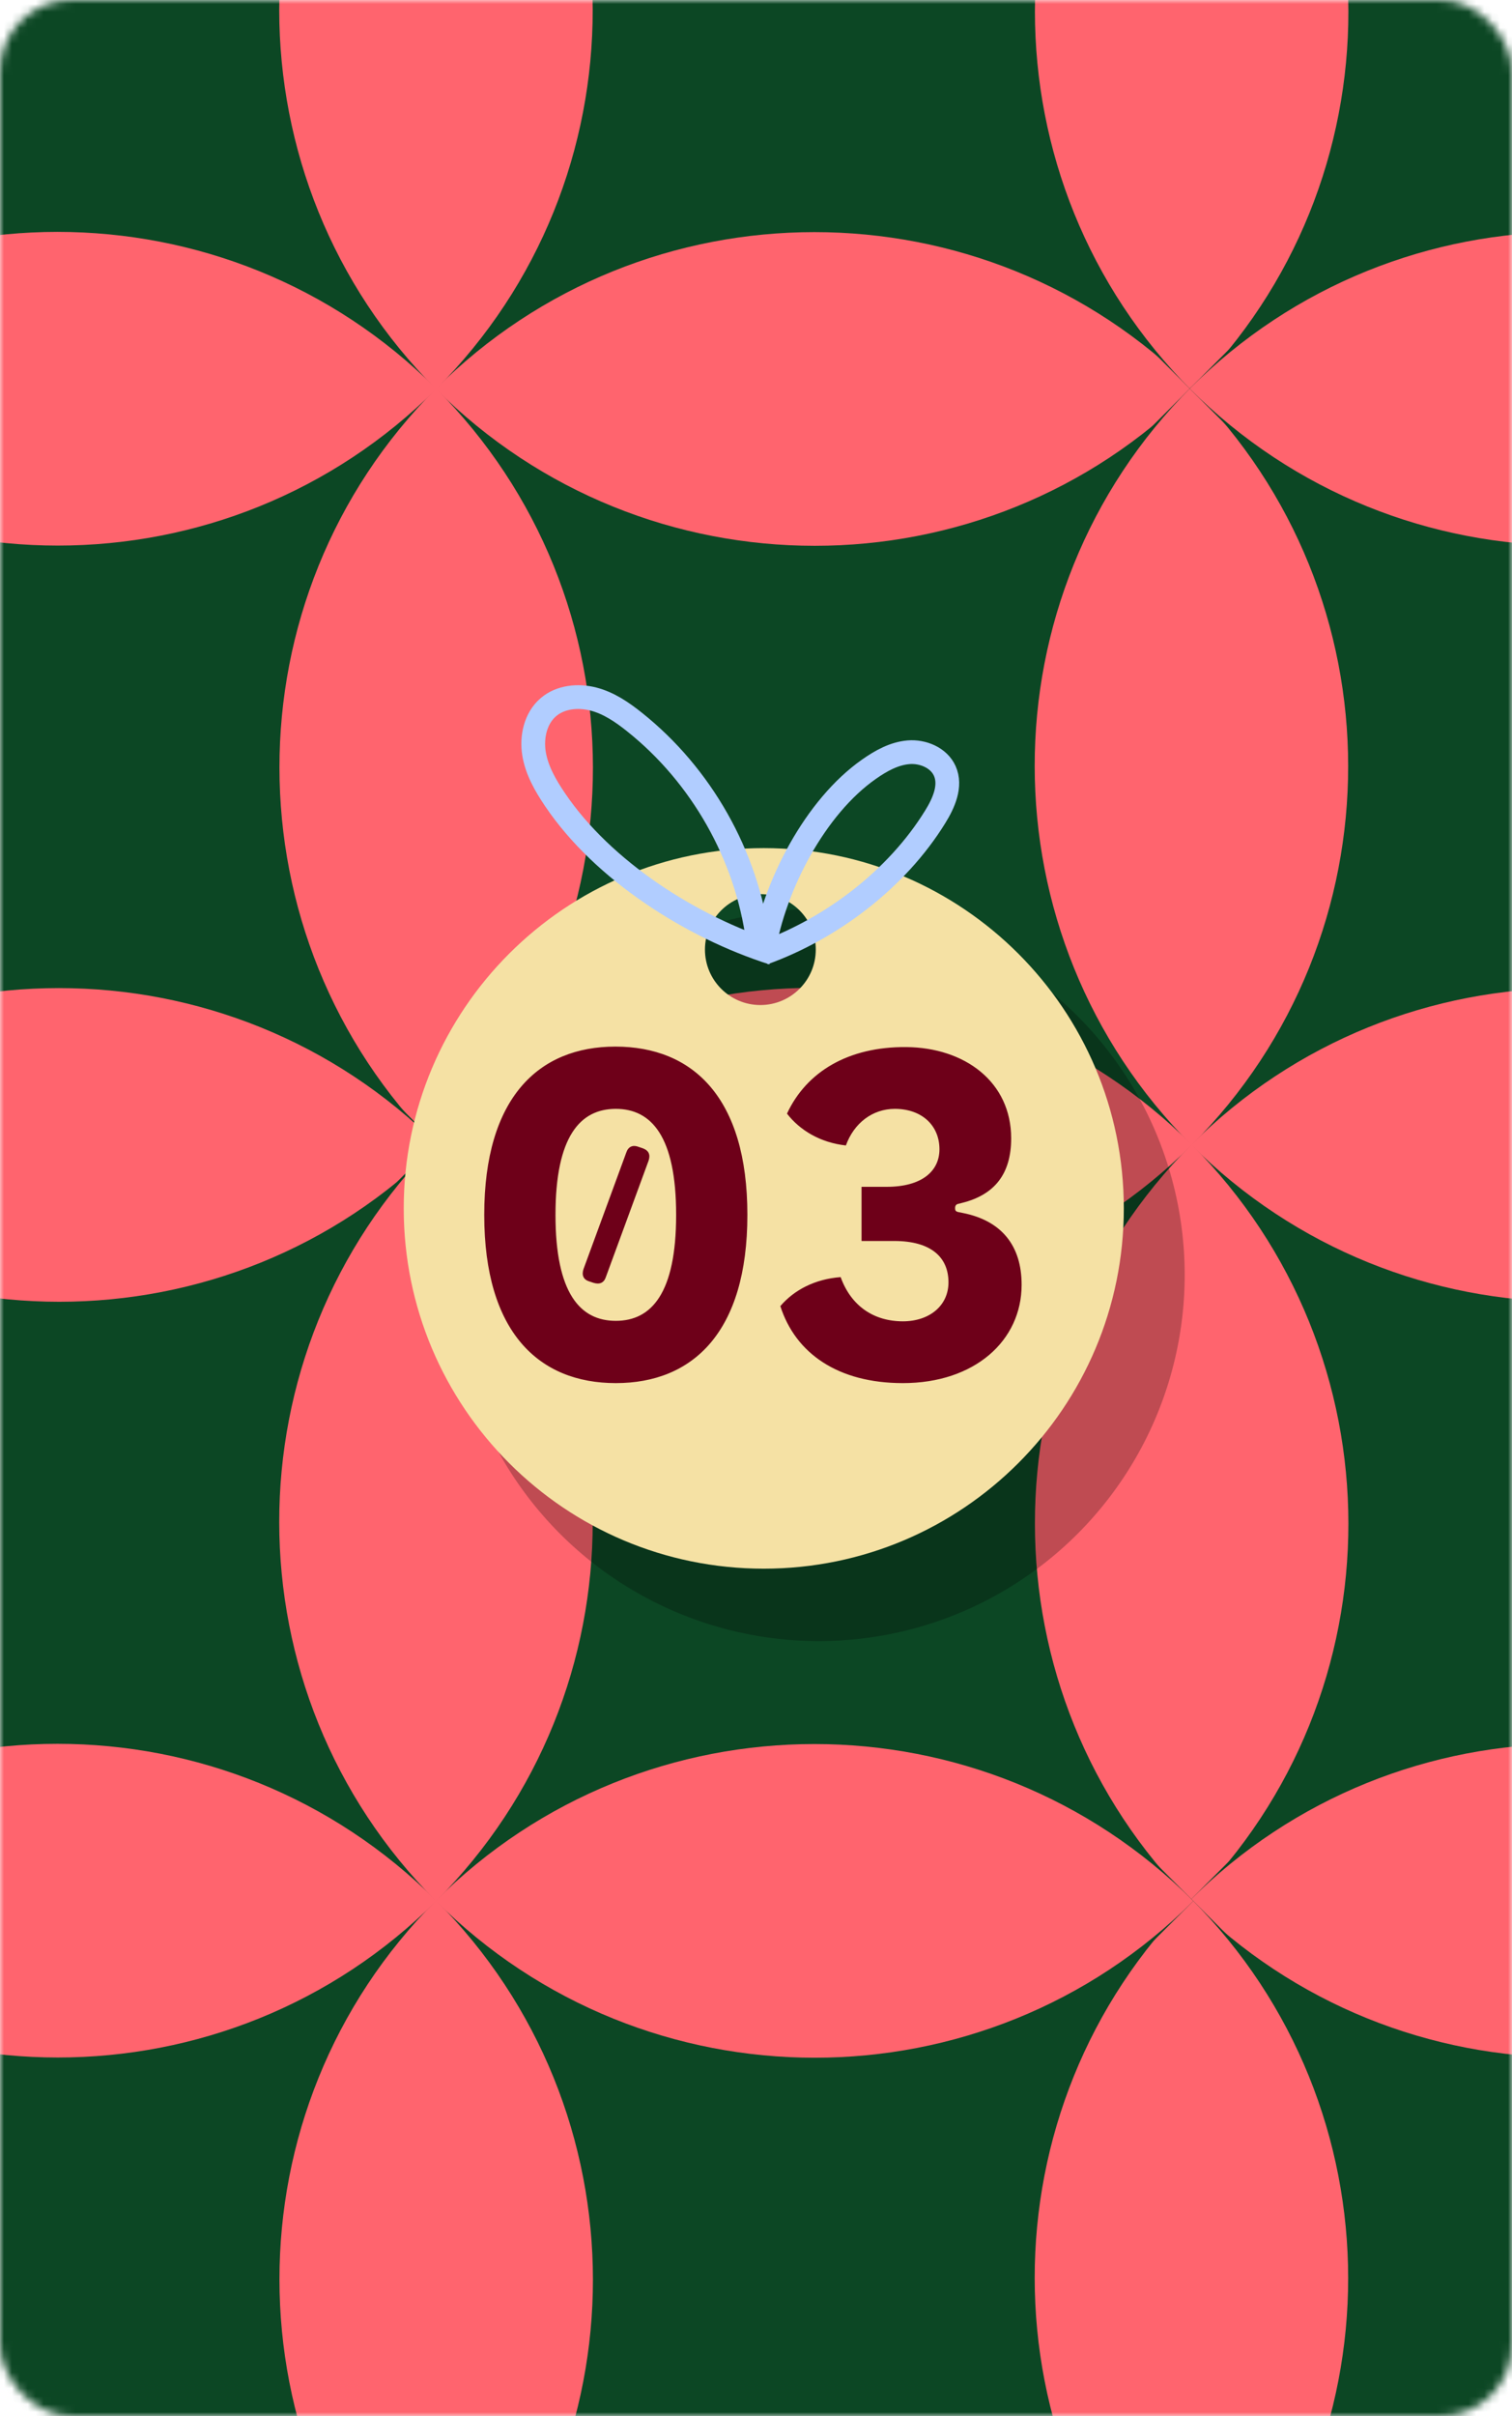
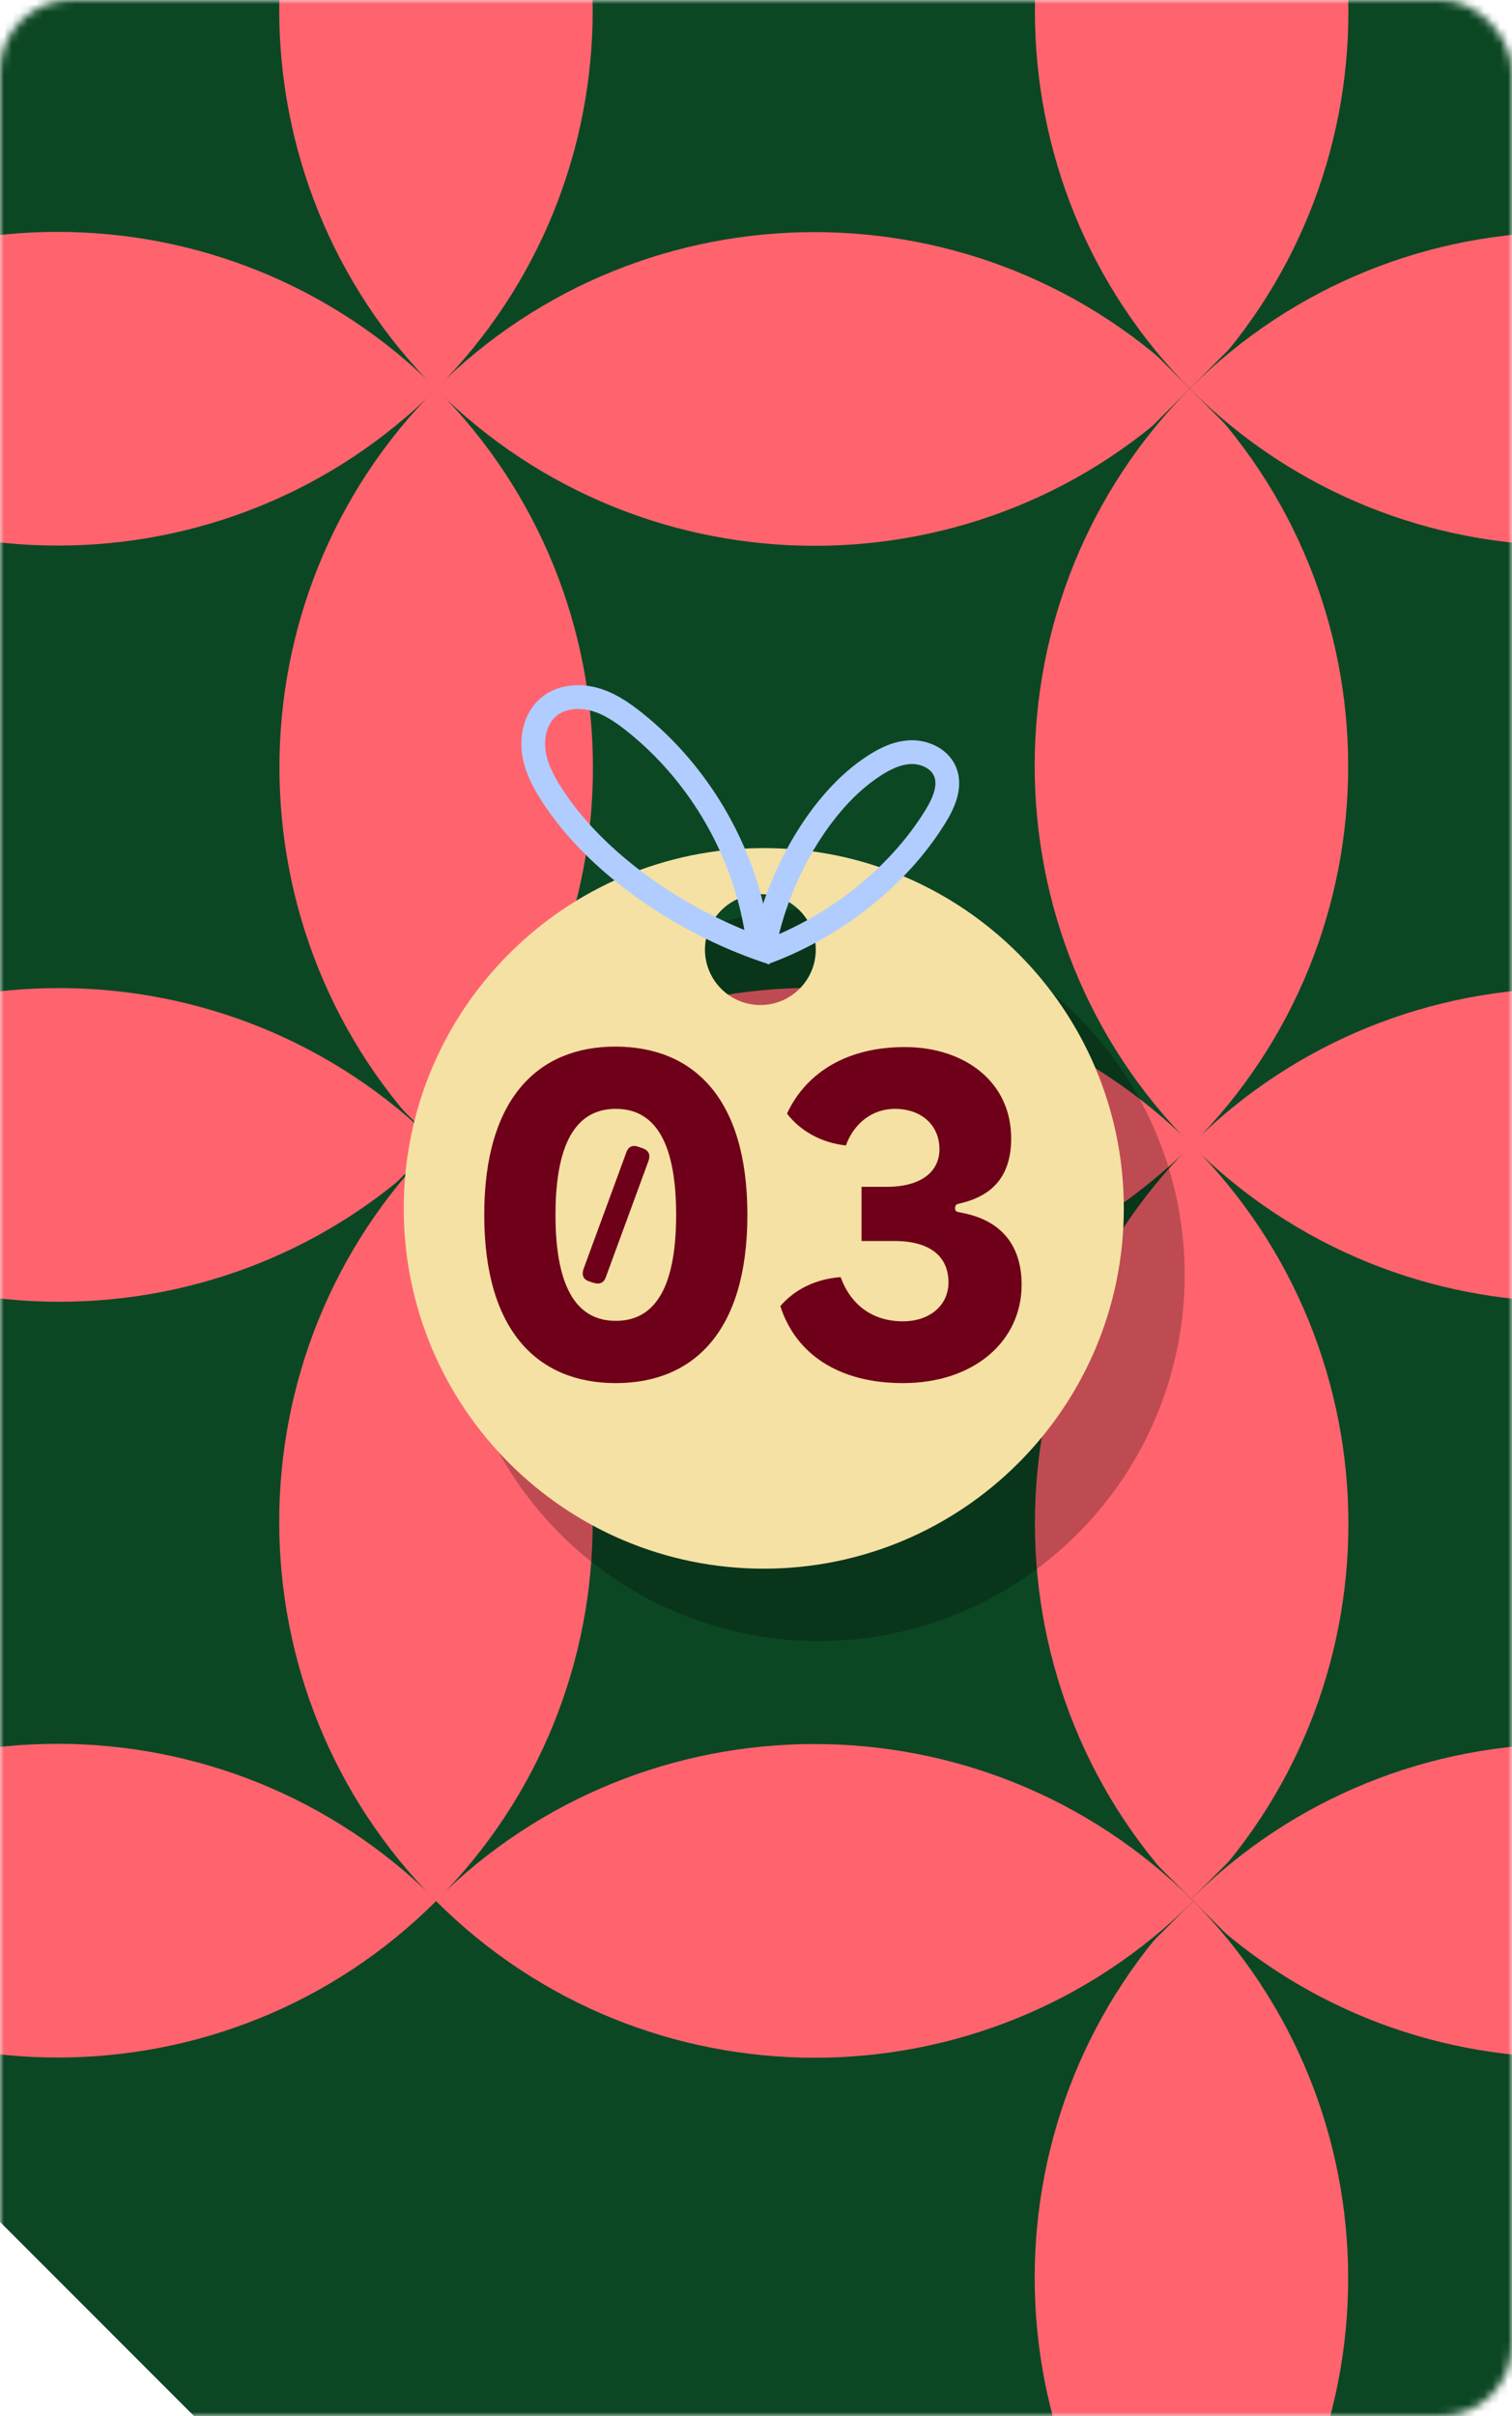
<svg xmlns="http://www.w3.org/2000/svg" width="191" height="305" viewBox="0 0 191 305" fill="none">
  <mask id="mask0_117_18" style="mask-type:alpha" maskUnits="userSpaceOnUse" x="0" y="0" width="191" height="305">
    <rect width="191" height="305" rx="9" fill="#F5E1A4" />
  </mask>
  <g mask="url(#mask0_117_18)">
    <path d="M150.744 49.116L55.059 -46.569L-40.569 49.059L55.116 144.745L150.744 49.116Z" fill="#0C4724" />
    <path d="M150.745 49.116C124.373 75.488 81.476 75.515 55.048 49.088C81.421 22.716 124.317 22.689 150.745 49.116Z" fill="#FF646E" />
    <path d="M55.116 144.745C28.728 118.357 28.676 75.46 55.087 49.049C81.475 75.436 81.528 118.334 55.116 144.745Z" fill="#FF646E" />
    <path d="M-40.569 49.059C-14.197 22.687 28.7 22.66 55.127 49.088C28.755 75.46 -14.142 75.487 -40.569 49.059Z" fill="#FF646E" />
    <path d="M55.059 -46.569C81.447 -20.181 81.499 22.715 55.087 49.127C28.7 22.739 28.647 -20.158 55.059 -46.569Z" fill="#FF646E" />
    <path d="M55.314 -46.314L-40.372 -142L-136 -46.371L-40.314 49.314L55.314 -46.314Z" fill="#0C4724" />
    <path d="M55.315 -46.314C28.943 -19.942 -13.954 -19.915 -40.382 -46.343C-14.01 -72.715 28.887 -72.742 55.315 -46.314Z" fill="#FF646E" />
    <path d="M-40.314 49.315C-66.702 22.927 -66.754 -19.97 -40.343 -46.382C-13.955 -19.994 -13.902 22.903 -40.314 49.315Z" fill="#FF646E" />
    <path d="M246.176 -46.314L150.49 -142L54.862 -46.371L150.548 49.314L246.176 -46.314Z" fill="#0C4724" />
    <path d="M246.176 -46.314C219.805 -19.942 176.908 -19.915 150.48 -46.343C176.852 -72.715 219.749 -72.742 246.176 -46.314Z" fill="#FF646E" />
    <path d="M150.547 49.315C124.16 22.927 124.107 -19.97 150.519 -46.382C176.907 -19.994 176.959 22.903 150.547 49.315Z" fill="#FF646E" />
    <path d="M54.862 -46.371C81.234 -72.743 124.131 -72.77 150.558 -46.343C124.186 -19.971 81.29 -19.944 54.862 -46.371Z" fill="#FF646E" />
    <path d="M55.314 144.547L-40.372 48.862L-136 144.49L-40.314 240.175L55.314 144.547Z" fill="#0C4724" />
    <path d="M55.315 144.547C28.943 170.919 -13.954 170.946 -40.382 144.518C-14.01 118.146 28.887 118.12 55.315 144.547Z" fill="#FF646E" />
    <path d="M-40.314 240.176C-66.702 213.788 -66.754 170.891 -40.343 144.48C-13.955 170.867 -13.902 213.764 -40.314 240.176Z" fill="#FF646E" />
    <path d="M-40.371 48.861C-13.984 75.249 -13.931 118.146 -40.343 144.558C-66.731 118.17 -66.783 75.273 -40.371 48.861Z" fill="#FF646E" />
    <path d="M246.176 144.547L150.49 48.862L54.862 144.49L150.548 240.175L246.176 144.547Z" fill="#0C4724" />
    <path d="M246.176 144.547C219.804 170.919 176.907 170.946 150.48 144.518C176.852 118.146 219.749 118.12 246.176 144.547Z" fill="#FF646E" />
    <path d="M150.547 240.176C124.16 213.788 124.107 170.891 150.519 144.48C176.907 170.867 176.959 213.764 150.547 240.176Z" fill="#FF646E" />
    <path d="M54.862 144.49C81.234 118.118 124.131 118.091 150.558 144.518C124.186 170.89 81.289 170.917 54.862 144.49Z" fill="#FF646E" />
    <path d="M150.49 48.861C176.878 75.249 176.93 118.146 150.519 144.558C124.131 118.17 124.078 75.273 150.49 48.861Z" fill="#FF646E" />
    <path d="M341.606 239.978L245.921 144.292L150.293 239.92L245.978 335.606L341.606 239.978Z" fill="#0C4724" />
    <path d="M150.293 239.92C176.665 213.548 219.562 213.522 245.989 239.949C219.617 266.321 176.72 266.348 150.293 239.92Z" fill="#FF646E" />
    <path d="M246.176 335.408L150.49 239.723L54.862 335.351L150.548 431.036L246.176 335.408Z" fill="#0C4724" />
    <path d="M246.176 335.408C219.805 361.78 176.908 361.807 150.48 335.379C176.852 309.008 219.749 308.981 246.176 335.408Z" fill="#FF646E" />
    <path d="M54.862 335.351C81.234 308.979 124.131 308.952 150.558 335.38C124.186 361.751 81.29 361.778 54.862 335.351Z" fill="#FF646E" />
    <path d="M150.49 239.722C176.878 266.11 176.93 309.007 150.519 335.419C124.131 309.031 124.079 266.134 150.49 239.722Z" fill="#FF646E" />
    <path d="M341.606 49.116L245.921 -46.569L150.293 49.059L245.978 144.745L341.606 49.116Z" fill="#0C4724" />
    <path d="M150.293 49.059C176.665 22.687 219.562 22.66 245.989 49.088C219.617 75.46 176.72 75.487 150.293 49.059Z" fill="#FF646E" />
    <path d="M150.744 239.978L55.059 144.292L-40.569 239.92L55.116 335.606L150.744 239.978Z" fill="#0C4724" />
    <path d="M150.745 239.978C124.373 266.349 81.476 266.376 55.048 239.949C81.421 213.577 124.317 213.55 150.745 239.978Z" fill="#FF646E" />
-     <path d="M55.116 335.606C28.728 309.219 28.676 266.322 55.087 239.91C81.475 266.298 81.528 309.195 55.116 335.606Z" fill="#FF646E" />
    <path d="M-40.569 239.92C-14.197 213.548 28.7 213.522 55.127 239.949C28.755 266.321 -14.142 266.348 -40.569 239.92Z" fill="#FF646E" />
    <path d="M55.059 144.292C81.447 170.68 81.499 213.577 55.087 239.988C28.7 213.6 28.647 170.703 55.059 144.292Z" fill="#FF646E" />
-     <path d="M55.314 335.686L-40.372 240L-136 335.629L-40.314 431.314L55.314 335.686Z" fill="#0C4724" />
    <path d="M55.314 335.686C28.942 362.058 -13.955 362.085 -40.382 335.657C-14.01 309.285 28.887 309.259 55.314 335.686Z" fill="#FF646E" />
    <path d="M-40.372 240C-13.984 266.388 -13.932 309.285 -40.343 335.696C-66.731 309.309 -66.784 266.412 -40.372 240Z" fill="#FF646E" />
  </g>
  <circle cx="103.434" cy="160.948" r="46.219" fill="black" fill-opacity="0.25" />
  <path d="M96.481 107.063C71.371 107.063 51 127.418 51 152.544C51 177.67 71.371 198.025 96.481 198.025C121.59 198.025 141.962 177.654 141.962 152.544C141.962 127.435 121.59 107.063 96.481 107.063ZM96.052 126.873C92.189 126.873 89.052 123.737 89.052 119.874C89.052 116.011 92.189 112.874 96.052 112.874C99.915 112.874 103.051 116.011 103.051 119.874C103.051 123.737 99.915 126.873 96.052 126.873Z" fill="#F5E1A4" />
  <path d="M95.74 118.654C94.304 107.956 88.608 97.886 80.156 91.15C78.588 89.896 76.887 88.74 74.956 88.245C73.024 87.75 70.796 87.964 69.277 89.269C67.642 90.655 67.114 93.032 67.461 95.145C67.808 97.259 68.914 99.174 70.119 100.956C76.161 109.904 87.359 117.044 97.644 120.312" stroke="#B1CDFF" stroke-width="3" stroke-miterlimit="10" />
  <path d="M96.45 119.991C97.82 111.786 102.971 101.848 109.789 97.093C111.291 96.037 112.958 95.112 114.774 94.964C116.59 94.815 118.604 95.657 119.347 97.324C120.189 99.206 119.215 101.385 118.126 103.135C113.305 110.944 105.067 117.209 96.45 120.312" stroke="#B1CDFF" stroke-width="3" stroke-miterlimit="10" />
  <path d="M77.791 174.6C68.071 174.6 61.171 168.18 61.171 153.36C61.171 138.54 68.071 132.12 77.731 132.12C87.511 132.12 94.411 138.54 94.411 153.36C94.411 168.18 87.511 174.6 77.791 174.6ZM70.171 153.36C70.171 163.26 73.291 166.74 77.791 166.74C82.291 166.74 85.411 163.26 85.411 153.36C85.411 143.46 82.291 139.98 77.791 139.98C73.291 139.98 70.171 143.46 70.171 153.36ZM73.711 160.2L79.111 145.5C79.351 144.78 79.891 144.48 80.671 144.78L81.211 144.96C81.991 145.26 82.171 145.8 81.931 146.52L76.531 161.22C76.291 161.94 75.751 162.18 74.971 161.94L74.431 161.76C73.651 161.52 73.471 160.92 73.711 160.2ZM121.614 153.12C126.474 154.08 129.054 157.2 129.054 162.18C129.054 169.26 123.114 174.6 114.054 174.6C105.894 174.6 100.494 170.88 98.575 164.88C100.314 162.84 102.954 161.46 106.194 161.22C107.514 164.88 110.394 166.8 114.054 166.8C117.414 166.8 119.814 164.82 119.814 161.88C119.814 158.7 117.594 156.66 112.974 156.66H108.834V149.82H112.014C116.454 149.82 118.674 147.84 118.674 145.08C118.674 142.08 116.454 139.98 113.034 139.98C110.214 139.98 107.874 141.78 106.854 144.6C103.614 144.24 101.034 142.68 99.415 140.58C101.874 135.3 107.154 132.12 114.474 132.18C121.854 132.24 127.734 136.56 127.734 143.7C127.734 148.2 125.634 150.84 121.494 151.86L121.014 151.98C120.774 152.04 120.654 152.22 120.654 152.46V152.58C120.654 152.82 120.774 152.94 121.014 153L121.614 153.12Z" fill="#6E0019" />
</svg>